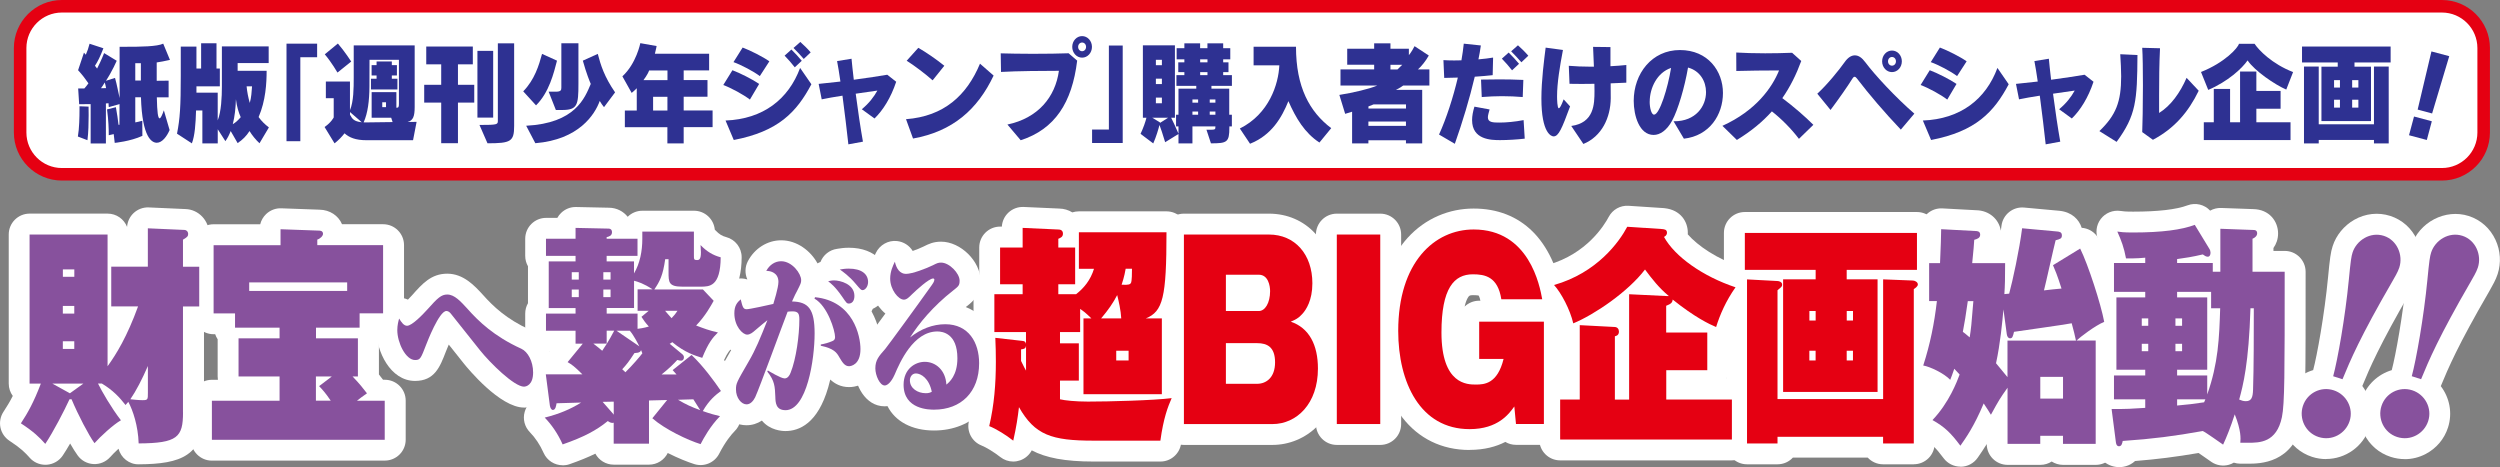
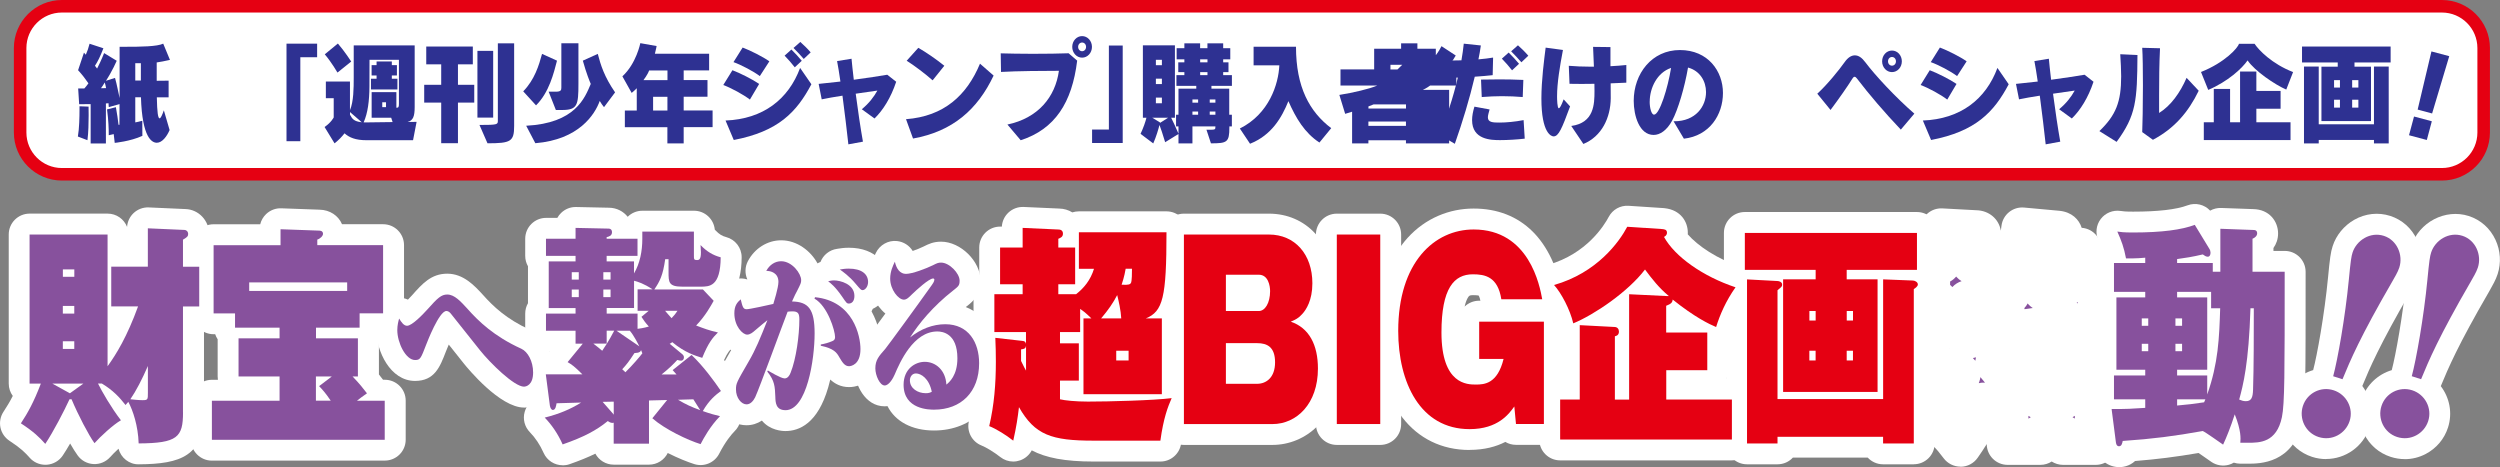
<svg xmlns="http://www.w3.org/2000/svg" id="_レイヤー_1" data-name="レイヤー 1" viewBox="0 0 598.42 111.81">
  <rect x="0" y="0" width="598.42" height="111.81" fill="#808080" stroke="none" />
  <defs>
    <style>
      .cls-1 {
        fill: #87519d;
      }

      .cls-2 {
        fill: #fff;
      }

      .cls-3 {
        fill: #2e3192;
      }

      .cls-4 {
        fill: #e50012;
      }
    </style>
  </defs>
  <g>
    <rect class="cls-2" x="4.82" y="1.5" width="589.68" height="40.22" rx="10" ry="10" />
    <path class="cls-4" d="M584.5,43.22H14.82c-6.34,0-11.5-5.16-11.5-11.5V11.5C3.32,5.16,8.48,0,14.82,0h569.69c6.34,0,11.5,5.16,11.5,11.5v20.22c0,6.34-5.16,11.5-11.5,11.5ZM14.82,3c-4.69,0-8.5,3.81-8.5,8.5v20.22c0,4.69,3.81,8.5,8.5,8.5h569.69c4.69,0,8.5-3.81,8.5-8.5V11.5c0-4.69-3.81-8.5-8.5-8.5H14.82Z" />
  </g>
  <g>
    <path class="cls-3" d="M18.64,32.68c.34-1.89.39-4.79.39-6.28v-.96l2.17.08s.02.88.02,2.1c0,1.73-.05,4.18-.29,5.94l-2.29-.88ZM40.58,31.16c-.61,1.44-1.75,3.01-3.04,3.01-1.12,0-3.51-1.07-3.8-10.89h-1.36v6.02c.58-.11,1.15-.24,1.68-.4l.02,3.62c-2.9,1.33-6.62,1.68-6.62,1.68l-.24-2.1-1.19.27v-.43c0-.91-.05-3.14-.41-5.75l2.12-.53c.29,1.54.49,3.01.63,4.21h.22l.02-4.95-2.56.72s-.07-.35-.07-.93c-.19,0-.41.05-.63.05v9.59h-3.65v-9.43c-1.56,0-2.75.03-2.75.03l-.24-3.78h1.49c.37-.4.68-.83.97-1.22-.63-.93-1.49-2.08-2.48-3.14l1.41-4.21c.15.19.29.35.44.51.34-.75.68-1.73.9-2.64l3.31,1.09c-.73,1.89-1.32,3.14-2.02,4.18.12.16.39.51.51.67,1.05-2.02,1.68-3.7,1.68-3.7l3.02,1.84s-1.07,2.48-2.58,4.79l2.17-.69c.46,1.6.83,3.67,1.1,4.82v-12.27h1.36c3.7,0,7.65-.05,9.08-.75l1.61,3.89c-1.27.29-2.27.48-3.17.61v4.39l2.85-.03v3.99h-2.82c.07,3.67.29,5.03.66,5.03.27,0,.63-.8,1.02-1.92l1.39,4.77ZM25.07,19.74c-.24.43-.58.96-.9,1.38.34,0,.93-.03,1.22-.03-.05-.4-.19-.91-.32-1.36ZM33.72,15.13h-1.34v4.15h1.34v-4.15Z" />
-     <path class="cls-3" d="M62.12,34.3c-.9-.83-1.85-2.02-2.39-2.93-.75,1.17-1.66,2.1-2.85,2.88l-1.66-2.88c-.34.88-.75,1.7-1.27,2.42l-1.83-2.85v3.38h-3.68v-7.88h-1.51c-.1,3.3-.29,5.99-1,7.88l-3.56-2.32c.71-3.59.9-6.52.9-13.85v-7h3.75v5.25h1.12v-6.04h3.68v6.04h.8v4.26h-5.6v1.52h5.09v6.63c.85-2.08,1-5.67,1-8.01v-9.69h11.2v3.99h-7.43v1.84h6.94c0,2.93-.22,7.16-1.92,11.08.66.93,1.51,1.76,2.46,2.48l-2.26,3.81ZM56.47,23.79c-.07,2.13-.27,4.02-.75,5.94.73-.43,1.39-1.07,1.9-1.68-.51-1.14-.95-2.61-1.14-4.26ZM59.03,20.67c.12,1.33.41,2.77.76,3.97.37-1.28.46-2.77.54-3.97h-1.29Z" />
    <path class="cls-3" d="M68.58,33.8V10.45h7.33v3.25h-4.02v20.1h-3.31Z" />
    <path class="cls-3" d="M87.68,33.56c-2.56,0-4.09-.64-5.21-1.65-.58.75-1.36,1.6-2.39,2.4l-2.39-3.91c1.61-1.09,2.19-2.29,2.19-2.29v-4.61h-1.88v-3.99h5.77v6.87c.88-2.05.9-5.3.9-7.77v-7.75h14.59v14.75c0,2.24-.37,3.22-1.68,3.59l2.14-.03-.85,4.39h-11.2ZM80.78,17.37s-1.41-2.45-3.04-4.37l3.14-2.58c1.61,1.86,3.19,4.31,3.19,4.31l-3.29,2.64ZM83.78,26.82v.64c.54.99.9,1.6,2.82,1.81l-2.82-2.45ZM93.64,28.18h-4.68v-6.12h5.92v3.73c.49,0,.61-.13.61-.91v-10.57h-7.04l-.02,6.44c-.02,3.38-.39,6.34-1.39,8.55h.63l6.31-.08-.34-1.04ZM88.8,21.42v-2.58h1.34v-.77h-1.19v-2.48h1.19v-.88h3.65v.88h1.22v2.48h-1.22v.77h1.34v2.58h-6.33ZM92.4,24.48h-.9v1.17h.9v-1.17Z" />
    <path class="cls-3" d="M105.61,34.28v-9.72h-4.07v-4.26h4.07v-4.9h-3.58v-4.26h11.15v4.26h-3.56v4.9h3.9v4.26h-3.9v9.72h-4.02ZM114.28,28.15v-15.98h3.77v15.98h-3.77ZM114.76,29.91c4.33,0,4.41-.11,4.41-1.01V10.37h3.9v19.78c0,3.73-.8,4.15-6.38,4.15l-1.92-4.39Z" />
    <path class="cls-3" d="M125.24,21.87c2.73-2.8,3.75-6.2,4.51-8.97l3.58,1.62c-.78,2.98-1.88,7.59-5.02,10.7l-3.07-3.36ZM144.58,25.65c-.37-.48-.71-.91-1.02-1.49-1.17,3.25-4.99,9.27-15.42,10.12l-2.19-4.18c11.76-.61,14.03-6.63,15.46-10.01-.24-.56-1.05-2.5-1.9-5.57l3.58-1.62c.68,2.61,1.53,5.43,4.14,9.21l-2.65,3.54ZM133.06,26.34l-1.73-4.39h1.63c1.31,0,1.41-.35,1.41-.99v-10.6h4.09v9.69c0,5.11-.24,6.28-3.92,6.28h-1.49Z" />
    <path class="cls-3" d="M163.65,30.44v3.89h-3.9v-3.89h-10.18v-3.99h2.85v-5.33c-.27.27-.83.83-1.22,1.12l-2.22-3.97c3.34-3.06,4.29-7.94,4.29-7.94l3.9.69s-.12.72-.41,1.84h12.98v3.99h-6.09v2.32h5.7v3.99h-5.7v3.28h6.92v3.99h-6.92ZM159.76,16.86h-4.38c-.34,1.01-1.36,2.32-1.36,2.32h5.75v-2.32ZM159.76,23.17h-3.43v3.28h3.43v-3.28Z" />
    <path class="cls-3" d="M179.51,23.84c-1.56-1.2-4.51-2.8-6.38-3.49l2.19-3.54c1.75.64,4.85,2.21,6.4,3.28l-2.22,3.75ZM194.22,20.17c-3.53,6.66-7.89,11.29-18.58,13.34l-1.97-4.66c9.04-.35,15.07-5.11,17.85-12.59l2.7,3.91ZM181.88,18.22c-1.46-1.12-4.51-2.72-6.31-3.35l2.19-3.49c1.85.69,4.92,2.24,6.4,3.3l-2.29,3.54ZM190.25,16.12c-.73-.93-1.61-1.97-2.44-2.8l1.63-1.46c.85.83,1.7,1.76,2.48,2.69l-1.68,1.57ZM192.4,14.12c-.73-.83-1.58-1.78-2.46-2.64l1.63-1.44c.83.75,1.8,1.68,2.48,2.5l-1.66,1.57Z" />
    <path class="cls-3" d="M203.07,34.54c-.34-3.17-.88-7.59-1.41-11.64-1.9.29-3.68.61-4.97.88l-.73-3.7c1.22-.11,3.09-.32,5.21-.56-.29-1.97-.56-3.7-.8-4.9l3.46-.56c.1,1.2.29,2.85.54,5.03,3.17-.43,6.36-.91,8.01-1.2l2.14,1.68c-1.27,3.83-3.17,6.84-5.19,8.79l-3.04-2.21c1.75-1.46,2.87-2.93,3.73-4.47-1.41.19-3.26.45-5.19.75.51,3.94,1.17,8.33,1.73,11.48l-3.48.64Z" />
    <path class="cls-3" d="M216.88,28.53c9.08-.69,14.54-5.7,17.7-13.29l3.26,2.85c-3.85,8.12-9.79,13.37-19.29,15.07l-1.68-4.63ZM223.24,19.23c-1.63-1.46-4.48-3.62-6.21-4.69l2.78-3.09c1.88,1.06,4.38,2.79,6.23,4.29l-2.8,3.49Z" />
    <path class="cls-3" d="M241.15,29.81c7.31-1.54,11.45-6.55,12.32-12.86-3.53,0-10.11.05-13.86.27l-.07-4.45c1.78.05,4.68.11,7.65.11,3.24,0,6.58-.05,8.6-.13l2.05,1.76c-1.22,10.09-5.36,16.43-13.52,19.06l-3.17-3.75ZM259.02,13.8c-1.31,0-2.36-1.15-2.36-2.58s1.05-2.58,2.36-2.58,2.36,1.15,2.36,2.58-1.05,2.58-2.36,2.58ZM259.02,10.18c-.54,0-.95.45-.95,1.04s.41,1.04.95,1.04.95-.45.95-1.04-.41-1.04-.95-1.04Z" />
    <path class="cls-3" d="M261.41,34.23v-3.22h4.02V10.9h3.31v23.33h-7.33Z" />
    <path class="cls-3" d="M294.27,30.26v.27c0,3.54-.56,3.78-4.41,3.78l-1.07-3.25h.63c1.51,0,1.51-.05,1.51-.8h-5.5v4.07h-3.34v-2.26l-3.19,1.97c-.56-1.89-1.1-3.46-1.36-4.13-.24.96-.78,2.82-1.49,4.42l-3.04-2.29c.71-1.52,1.19-2.93,1.41-3.86h-.85V10.85h7.67v17.33h-.9c.32.67,1.05,2.13,1.75,3.81v-1.73h-.58v-2.8h.58v-6.23h4.26v-.67h-4.75v-2.58h1.9v-.72h-1.46v-2.34h1.46v-.72h-1.85v-2.66h1.85v-1.17h3.77v1.17h1.75v-1.17h3.77v1.17h1.7v2.66h-1.7v.72h1.27v2.34h-1.27v.72h2.09v2.58h-4.9v.67h4.26v6.23h.63v2.8h-.63ZM275.81,28.18l1.85,1.12-.02.13,1.97-1.25h-3.8ZM278.12,14.31h-1.44v1.3h1.44v-1.3ZM278.12,18.83h-1.44v1.3h1.44v-1.3ZM278.12,23.36h-1.44v1.36h1.44v-1.36ZM286.79,23.81h-1.36v.77h1.36v-.77ZM286.79,26.69h-1.36v.77h1.36v-.77ZM289.03,14.2h-1.75v.72h1.75v-.72ZM289.03,17.26h-1.75v.72h1.75v-.72ZM290.93,23.81h-1.36v.77h1.36v-.77ZM290.93,26.69h-1.36v.77h1.36v-.77Z" />
    <path class="cls-3" d="M315.83,34.12c-3.56-2.32-5.65-5.88-7.43-9.91-1.61,3.99-4.04,8.15-9.18,10.2l-2.44-3.65c7.01-3.49,9.25-10.62,9.45-15.12h-6.16v-4.45h10.15c0,9.67,3.24,15.55,8.43,19.49l-2.82,3.44Z" />
-     <path class="cls-3" d="M336.54,34.33v-.75h-8.99v.75h-3.9v-7.59c-.49.16-1.1.35-1.66.51l-1.39-4.53c3.26-.51,7.28-1.46,9.06-2.24h-8.79v-3.86h8.06v-1.12h-6.45v-3.83h6.45v-1.3h3.9v1.3h4.41v1.54s.68-.8,1.36-2.16l3.41,2.24c-.71,1.28-1.75,2.58-2.61,3.33h2.75v3.86h-6.28c-.71.56-1.75,1.04-1.75,1.04h6.31v12.81h-3.9ZM336.54,24.99h-7.74l-1.24.48v.51h8.99v-.99ZM336.54,29.09h-8.99v1.04h8.99v-1.04ZM332.83,15.51v1.12h1.68l1.14-1.12h-2.83Z" />
+     <path class="cls-3" d="M336.54,34.33v-.75h-8.99v.75h-3.9v-7.59c-.49.16-1.1.35-1.66.51l-1.39-4.53c3.26-.51,7.28-1.46,9.06-2.24h-8.79v-3.86h8.06v-1.12v-3.83h6.45v-1.3h3.9v1.3h4.41v1.54s.68-.8,1.36-2.16l3.41,2.24c-.71,1.28-1.75,2.58-2.61,3.33h2.75v3.86h-6.28c-.71.56-1.75,1.04-1.75,1.04h6.31v12.81h-3.9ZM336.54,24.99h-7.74l-1.24.48v.51h8.99v-.99ZM336.54,29.09h-8.99v1.04h8.99v-1.04ZM332.83,15.51v1.12h1.68l1.14-1.12h-2.83Z" />
    <path class="cls-3" d="M344.46,32.2c1.75-3.83,3.38-8.87,4.5-13.63-1.22.05-2.36.08-3.26.08l-.19-4.26c.68.05,1.58.08,2.58.08.54,0,1.12,0,1.73-.03.24-1.41.44-2.74.56-3.99l4.09.43c-.15,1.06-.34,2.18-.58,3.33,1.32-.11,2.56-.27,3.51-.43l-.1,4.21c-1.19.13-2.7.27-4.29.37-1.24,5.25-2.95,10.92-4.77,16.06l-3.77-2.21ZM364.96,33.19c-1.78.21-4.09.35-5.89.35-2.14,0-6.7-.08-6.7-4.79,0-.96.2-2.05.56-3.22l3.63.67c-.19.72-.41,1.38-.41,1.89,0,1.22,1.24,1.25,2.8,1.25s3.7-.19,5.75-.59l.27,4.45ZM364.5,23.23c-1.56-.13-3.24-.21-4.97-.21-1.58,0-3.21.08-4.85.21l-.17-4.18c1.49-.03,2.9-.05,4.36-.05,1.78,0,3.63.03,5.77.13l-.15,4.1ZM361.94,16.84c-.73-.93-1.61-1.97-2.44-2.8l1.63-1.46c.85.83,1.7,1.76,2.48,2.69l-1.68,1.57ZM364.18,14.92c-.73-.83-1.58-1.78-2.46-2.64l1.63-1.44c.83.75,1.8,1.68,2.48,2.5l-1.66,1.57Z" />
    <path class="cls-3" d="M375.83,25.46c-1.95,5.3-2.75,7.19-3.95,7.19-.49,0-2.92-.67-2.92-9.08,0-4.39.66-9.29,1.02-12.17l4.14.56c-.75,3.94-1.41,7.91-1.41,11.1,0,.72.05,2.85.41,2.85.24,0,.58-.56,1.17-2.13l1.53,1.68ZM376.12,30.15c5.46-.75,5.55-5.22,5.55-8.36,0-.53-.02-1.12-.02-1.73-1.05,0-2.09.03-3.09.03s-1.97-.03-2.87-.03l-.17-4.31c1.58.13,3.36.21,5.21.21h.8c-.07-1.57-.12-3.19-.2-4.74l4.16.05v4.58c1.34-.08,2.66-.16,3.8-.29v4.23c-1.12.05-2.39.11-3.75.16.02,1.38.02,2.61.02,3.59-.05,4.63-2.14,9.11-6.55,10.92l-2.9-4.31Z" />
    <path class="cls-3" d="M400.58,29.03h.17c5.14,0,7.62-3.57,7.62-6.98,0-2.61-1.46-5.11-4.31-5.88-.8,4.69-2.39,10.09-3.8,12.7-1.29,2.37-2.92,3.43-4.43,3.43-3.43,0-4.77-4.63-4.77-8.15,0-6.52,4.33-12.17,11.06-12.17s10.3,5.06,10.3,10.28-3.21,10.25-9.35,10.94l-2.48-4.18ZM394.88,24.32c0,1.52.41,3.12,1.05,3.12,1.32,0,3.31-6.42,4.07-11.18-3.31,1.09-5.11,4.77-5.11,8.07Z" />
-     <path class="cls-3" d="M430.61,33.24c-1.75-2.32-4.17-4.79-6.48-6.58-2.24,2.5-4.94,4.74-8.38,6.84l-3.46-3.38c8.06-3.65,11.91-9.19,13.56-13.26-3.26,0-7.67.05-10.23.13l-.02-4.42c1.8.11,4.31.19,6.94.19,2.14,0,4.38-.05,6.43-.13l2.19,1.97c-1.19,3.25-2.65,6.18-4.53,8.89,2.7,2.02,5.53,4.47,7.43,6.39l-3.46,3.36Z" />
    <path class="cls-3" d="M455,31.03c-3.9-4.1-7.67-8.52-10.54-12.28-.17-.24-.37-.37-.54-.37s-.32.13-.49.4c-1.14,1.86-3.48,5.17-5.26,7.54l-3.17-3.89c2.34-2.13,5.19-5.64,6.55-7.56.75-1.07,1.58-1.62,2.44-1.62s1.68.53,2.53,1.68c2.34,3.12,7.21,8.36,11.71,12.27l-3.24,3.83ZM452.88,17.26c-1.31,0-2.36-1.14-2.36-2.58s1.05-2.58,2.36-2.58,2.36,1.14,2.36,2.58-1.05,2.58-2.36,2.58ZM452.88,13.64c-.54,0-.95.45-.95,1.04s.41,1.04.95,1.04.95-.45.95-1.04-.41-1.04-.95-1.04Z" />
    <path class="cls-3" d="M466.11,23.84c-1.56-1.2-4.5-2.8-6.38-3.49l2.19-3.54c1.75.64,4.85,2.21,6.41,3.28l-2.22,3.75ZM480.82,20.17c-3.53,6.66-7.89,11.29-18.58,13.34l-1.97-4.66c9.04-.35,15.08-5.11,17.85-12.59l2.7,3.91ZM468.47,18.22c-1.46-1.12-4.5-2.72-6.31-3.35l2.19-3.49c1.85.69,4.92,2.24,6.4,3.3l-2.29,3.54Z" />
    <path class="cls-3" d="M489.67,34.54c-.34-3.17-.88-7.59-1.41-11.64-1.9.29-3.68.61-4.97.88l-.73-3.7c1.22-.11,3.09-.32,5.21-.56-.29-1.97-.56-3.7-.8-4.9l3.46-.56c.1,1.2.29,2.85.54,5.03,3.17-.43,6.36-.91,8.01-1.2l2.14,1.68c-1.27,3.83-3.17,6.84-5.19,8.79l-3.04-2.21c1.75-1.46,2.87-2.93,3.73-4.47-1.41.19-3.26.45-5.19.75.51,3.94,1.17,8.33,1.73,11.48l-3.48.64Z" />
    <path class="cls-3" d="M502.53,31.38c3.97-3.83,5.21-6.98,5.21-13.13,0-1.54-.1-3.27-.22-5.27l4.12.19c-.07,10.97-.32,14.43-4.99,20.79l-4.12-2.58ZM512.78,31.62c.07-1.46.17-6.44.17-11.21,0-3.62-.05-7.16-.17-8.97l4.26.11c-.19,3.91-.22,7.38-.22,11.18v4.31c2.8-1.73,5.02-4.82,6.58-8.41l2.9,3.09c-2.46,5.09-5.82,9.03-10.96,11.74l-2.56-1.84Z" />
    <path class="cls-3" d="M547.25,21.44c-2.75-1.2-7.53-4.45-9.25-6.98-1.32,1.92-4.75,5.08-9.42,7.06l-1.73-4.29c5.72-2.26,8.86-5.8,9.08-6.74h3.75c1,1.52,4.19,4.82,9.21,6.76l-1.63,4.18ZM527.52,33.53v-4.26h2.39v-7.99h3.9v7.99h2.39v-12.14h3.9v4.63h5.8v4.26h-5.8v3.25h8.18v4.26h-20.75Z" />
    <path class="cls-3" d="M555.68,28.98v-13.02h3.9v-1.01h-8.55v-3.81h21.21v3.81h-8.65v1.01h3.95v13.02h-11.86ZM568.25,34.33v-.83h-13.22v.83h-3.53V15.93h3.53v13.82h13.22v-13.82h3.53v18.4h-3.53ZM560.11,19.18h-1.41v1.78h1.41v-1.78ZM560.11,23.87h-1.41v1.89h1.41v-1.89ZM564.52,19.18h-1.49v1.78h1.49v-1.78ZM564.52,23.87h-1.49v1.89h1.49v-1.89Z" />
    <path class="cls-3" d="M576.64,32.37l1.2-4.48,4.26,1.14-1.2,4.48-4.26-1.14ZM578.71,26.23l3.3-13.92,4.26,1.14-4.1,13.71-3.46-.93Z" />
  </g>
  <g>
    <g>
      <g>
        <g>
          <path class="cls-1" d="M43.81,98.73c0,5.92-1.33,7.36-10.62,7.41-.13-4.2-1.37-7.91-2.48-9.96-.27.28-.31.33-.66.77-1.42-1.83-3.01-3.54-5.66-5.14h-.93c.93,1.88,3.14,5.75,5.49,8.79-1.86,1.05-4.96,3.93-6.33,5.48-1.37-1.88-3.94-6.8-5.49-10.51h-.49c-1.33,2.88-3.85,7.74-5.8,10.68-1.37-1.55-2.79-2.93-5.84-4.92,1.64-2.49,3.05-4.98,4.78-9.51h-2.7v-35.68h18.67v31.53c2.12-2.93,4.69-7.14,7.3-14.33h-6.42v-9.51h8.76v-9.18l8.81.39c.35,0,.84.33.84,1,0,.5-.27.77-1.24,1.33v6.47h3.89v9.51h-3.89v25.39ZM19.96,91.82h-7.43l4.2,2.32,3.23-2.32ZM17.79,66.26v-1.77h-2.74v1.77h2.74ZM15.04,73.23v1.83h2.74v-1.83h-2.74ZM15.04,81.69v1.83h2.74v-1.83h-2.74ZM35.4,87.61c-1.42,3.26-2.83,5.97-4.2,7.96.53.06,1.99.22,2.92.22,1.28,0,1.28-.17,1.28-1.77v-6.42Z" />
          <path class="cls-2" d="M10.84,111.25c-1.43,0-2.79-.61-3.74-1.69-1.03-1.17-2.11-2.28-4.83-4.05-1.11-.73-1.89-1.87-2.16-3.17-.27-1.3-.01-2.66.72-3.77.81-1.23,1.52-2.4,2.23-3.8-.61-.83-.97-1.85-.97-2.96v-35.68c0-2.76,2.24-5,5-5h18.67c2.12,0,3.93,1.32,4.66,3.18.08-1.24.63-2.42,1.53-3.28.99-.94,2.32-1.45,3.68-1.38l8.75.39c3.15.09,5.68,2.74,5.68,5.99,0,1.24-.34,2.24-.82,3.04,2.02.64,3.48,2.53,3.48,4.76v9.51c0,2.38-1.67,4.37-3.89,4.88v20.51c0,10.36-5.48,12.35-15.59,12.41-2.32.06-4.3-1.57-4.87-3.73-.77.71-1.5,1.43-1.99,1.99-1,1.13-2.47,1.76-3.98,1.68-1.51-.07-2.91-.82-3.8-2.05-.54-.74-1.16-1.74-1.81-2.87-.59,1.03-1.19,2-1.76,2.86-.86,1.29-2.27,2.11-3.82,2.22-.12,0-.23.01-.35.01ZM37.41,100.1c.06.27.12.54.18.82.54-.07.89-.14,1.12-.21.05-.3.09-.82.1-1.69-.38.42-.84.79-1.4,1.08ZM35.4,82.61c.34,0,.68.03,1.02.11.92.19,1.74.63,2.39,1.24v-10.61c0-2.22,1.45-4.11,3.46-4.76-1.11-.36-2.04-1.09-2.66-2.05-.89,1.38-2.44,2.29-4.2,2.29h-.2c.77.37,1.44.93,1.95,1.65.94,1.34,1.16,3.04.6,4.58-1.09,3-2.18,5.52-3.22,7.64.28-.05.57-.08.86-.08Z" />
        </g>
        <g>
          <path class="cls-1" d="M75.63,80.98h10.04v9.13h-1.28c1.64,1.71,2.57,2.88,3.45,4.04-1.24.88-1.73,1.22-2.39,1.77h6.64v9.35h-41.37v-9.35h16.2v-5.81h-9.82v-9.13h9.82v-2.54h-10.66v-3.43h-5.13v-16.32h16.02v-3.82l9.2.33c.18,0,.97,0,.97.77,0,.5-.66,1.16-1.37,1.38v1.33h15.75v16.32h-5.62v3.43h-10.44v2.54ZM59.65,69.64h23.45v-2.05h-23.45v2.05ZM75.63,95.91h3.54c-1.24-1.83-1.99-2.66-2.79-3.48l3.05-2.32h-3.81v5.81Z" />
          <path class="cls-2" d="M92.09,110.26h-41.37c-2.76,0-5-2.24-5-5v-9.35c0-2.76,2.24-5,5-5h1.44c-.04-.26-.06-.53-.06-.81v-8.89c-.25-.37-.45-.78-.59-1.21h-.38c-2.76,0-5-2.24-5-5v-16.32c0-2.76,2.24-5,5-5h11.16c.22-.91.7-1.75,1.39-2.42.98-.94,2.3-1.46,3.65-1.4l9.14.33c2.5.04,4.53,1.43,5.4,3.48h9.84c2.76,0,5,2.24,5,5v16.32c0,2.76-2.24,5-5,5h-.87c-.05.15-.11.3-.17.45.02.17.03.35.03.52v8.68c.35.42.67.84.99,1.26h.42c2.76,0,5,2.24,5,5v9.35c0,2.76-2.24,5-5,5ZM81.64,100.26h1.34c-.24-.13-.46-.29-.67-.46-.21.17-.44.32-.67.46ZM69.38,100.26h3.77c-.79-.45-1.44-1.11-1.89-1.9-.45.79-1.1,1.45-1.89,1.9ZM68.96,85.54c.98.44,1.79,1.18,2.31,2.11.52-.93,1.33-1.67,2.31-2.11-.98-.44-1.79-1.18-2.31-2.11-.52.93-1.33,1.67-2.31,2.11ZM70.17,74.64c.44.38.82.83,1.1,1.34.29-.51.66-.96,1.1-1.34h-2.21ZM86.23,63.68c.16.13.32.27.46.42v-.42h-.46ZM56.11,63.68v.37c.13-.13.27-.26.42-.37h-.42ZM70.25,62.59h2.56c-.52-.42-.96-.94-1.28-1.53-.32.59-.76,1.12-1.28,1.53Z" />
        </g>
        <g>
          <path class="cls-1" d="M125.45,92.56c-2.4,0-8.18-5.75-10.51-8.66l-7.03-8.83c-.2-.25-.57-.63-1.05-.63-1.76,0-4.63,7.52-4.8,7.94-1.32,3.42-1.45,3.8-2.7,3.8-2.26,0-4.26-4.18-4.26-7.14,0-1.23.27-2.2.44-2.79.54.89,1.12,1.73,1.89,1.73,1.22,0,3.82-2.75,4.93-3.97,2.4-2.7,3.28-3.51,4.7-3.51,1.72,0,3.18,1.61,4.87,3.46,2.6,2.92,6.32,6.55,12.84,9.51,1.59.72,2.84,3.04,2.84,5.7,0,3.04-1.72,3.38-2.16,3.38Z" />
          <path class="cls-2" d="M125.45,97.56c-5.82,0-13.55-9.46-14.42-10.54l-3.61-4.54c-.21.5-.44,1.04-.67,1.63,0,0-.04.11-.05.12-1.38,3.59-2.68,6.95-7.35,6.95-5.96,0-9.26-7.18-9.26-12.14,0-1.95.43-3.44.63-4.16.55-1.91,2.17-3.32,4.14-3.58.97-.13,1.93.03,2.79.42.3-.3.63-.66,1.01-1.07,2.43-2.74,4.56-5.14,8.4-5.14s6.49,2.82,8.55,5.08c2.43,2.72,5.62,5.8,11.23,8.34,3.45,1.56,5.77,5.68,5.77,10.26,0,6.15-4.28,8.38-7.16,8.38ZM122.6,89.41h0Z" />
        </g>
        <g>
          <path class="cls-1" d="M165.53,84.96c2.79,2.66,5.35,6.14,7.04,8.63-1.19.88-2.83,2.16-4.34,4.81,1.86.66,2.96.94,4.12,1.22-2.35,2.38-3.94,5.31-4.65,6.69-3.05-.94-8.54-3.54-11.55-6.19l3.54-4.37-4.34.11v10.34h-8.45v-5.03c-.13.06-.22.06-.31.06-.4,0-.8-.22-1.11-.44-2.7,2.21-5.71,3.82-10.8,5.59-1.11-2.49-2.61-4.7-4.29-6.42,3.5-.88,6.11-1.99,8.72-3.6l-5.89.17c-.09.55-.22,1.6-.89,1.6-.35,0-.62-.5-.71-1.05l-.97-7.47h8.76c-1.99-1.99-2.52-2.32-3.54-2.93l3.63-4.42h-1.73v-3.1h-7.08v-4.09h7.08v-1.33h-6.42v-11.17h6.42v-1.33h-7.08v-4.09h7.08v-2.6l7.92.17c.4,0,.8.22.8.88,0,.83-.75,1.05-1.28,1.16v.39h7.39v4.09h-7.39v1.33h6.55v2.88c1.42-2.38,1.99-5.37,1.99-8.24v-1.77h12.35v5.7c0,.88,0,1.11.71,1.11.53,0,.97-.11.97-1.88,0-.28,0-.44-.09-1.71,1.42,1.49,2.92,2.43,4.82,2.93-.04,7.03-2.7,7.03-4.82,7.03h-4.34c-3.32,0-3.32-1.05-3.32-3.54v-3.04h-.8c-.53,3.82-1.28,5.31-2.61,7.25h11.64l2.57,2.71c-.58,1.05-1.99,3.65-4.2,5.92,2.04.77,3.05,1.16,5.22,1.66-1.28,1.27-2.3,2.49-3.76,6.08-1.59-.5-4.12-1.22-7.17-3.76-.27.22-.4.28-.62.39l2.88,2.38c.44.33.53.61.53.89,0,.33-.18.77-.71.77-.22,0-.49-.06-.88-.17-.97,1.05-1.73,1.83-3.76,3.48h3.58c-.18-.22-.22-.28-.93-1.05l4.51-3.6ZM138.54,66.93v-1.77h-1.68v1.77h1.68ZM136.86,69.3v1.83h1.68v-1.83h-1.68ZM145.22,79.15v3.1h-3.19c1.11.83,1.59,1.27,2.12,1.71.49-.72,1.59-2.32,2.88-4.81h-1.81ZM144.25,96.19l2.57,2.93.09.17v-3.15l-2.65.05ZM146.15,66.93v-1.77h-1.73v1.77h1.73ZM144.42,69.3v1.83h1.73v-1.83h-1.73ZM156.19,69.25c-2.08-1.38-3.54-1.83-4.42-2.05v6.53h-6.55v1.33h7.39v3.65c1.5-.17,2.48-.5,2.7-.55-.8-.88-1.28-1.55-1.77-2.32l1.73-1.44h-2.65v-5.14h3.58ZM152.83,82.75c.04.05.09.05.22.17-.31-.61-1.37-2.71-2.3-3.76h-3.19l5.27,3.6ZM151.86,84.52c-1.33,2.05-1.86,2.71-2.92,3.87.27.22.71.66.75.72,1.64-1.6,3.54-3.82,4.07-4.54-.13-.33-.18-.44-.31-.77-.13.33-.27.66-1.59.72ZM159.2,74.39c.49.55.97,1.16,1.55,1.77.75-.77.93-1.05,1.42-1.77h-2.96ZM162.3,95.69c1.95,1.16,3.19,1.71,5.31,2.49-.27-.44-.8-1.27-1.64-2.6l-3.67.11Z" />
          <path class="cls-2" d="M134.69,111.37c-1.93,0-3.75-1.12-4.57-2.97-.84-1.9-1.98-3.61-3.29-4.95-1.25-1.28-1.73-3.13-1.24-4.85.19-.69.53-1.31.97-1.84l-.85-6.5c-.19-1.43.25-2.86,1.2-3.95.95-1.08,2.32-1.7,3.76-1.7h.67c.07-.16.15-.31.24-.45h-.86c-2.76,0-5-2.24-5-5v-4.09c0-.91.24-1.76.66-2.49v-8.85c-.42-.73-.66-1.58-.66-2.49v-4.09c0-2.76,2.24-5,5-5h2.69c.23-.43.53-.82.89-1.17.96-.94,2.23-1.46,3.6-1.43l7.89.17c1.82.02,3.42.86,4.46,2.17.9-.9,2.15-1.45,3.52-1.45h12.35c2.6,0,4.74,1.99,4.98,4.53.08.08.17.16.24.24.81.85,1.5,1.28,2.46,1.53,2.21.58,3.75,2.58,3.73,4.87-.02,3.62-.72,6.43-2.08,8.41.59,1.38.53,2.99-.22,4.36-.14.26-.33.61-.58,1.03.96.65,1.69,1.62,2.02,2.78.5,1.75,0,3.64-1.29,4.92-.64.63-1.2,1.19-2.06,3.06,1.33,1.67,2.49,3.3,3.4,4.64,1.26,1.87,1.1,4.29-.27,5.96.31.45.56.95.71,1.49.5,1.73.02,3.6-1.25,4.88-.91.92-2.3,2.62-3.76,5.46-1.11,2.16-3.6,3.21-5.92,2.5-1.55-.48-3.92-1.42-6.39-2.67-.82,1.65-2.52,2.79-4.48,2.79h-8.45c-1.9,0-3.56-1.06-4.4-2.63-1.78.87-3.8,1.69-6.17,2.52-.54.19-1.1.28-1.64.28ZM144.36,90.41c-.04.26-.11.52-.19.77h.61c-.16-.25-.3-.51-.42-.77ZM159.86,81.08l.25.46s.01,0,.02,0l-.22-.44s-.03,0-.04,0Z" />
        </g>
        <g>
          <path class="cls-1" d="M187.99,98.18c-2.3,0-2.37-1.9-2.4-3.17-.1-2.49-.14-3.84-1.93-6.08l.14-.25c.3.17,3.11,1.9,4.02,1.9.68,0,1.15-.63,1.42-1.35,1.35-3.34,2.1-9,2.1-12.76,0-1.44-.3-1.94-1.69-1.94-.47,0-.81.04-1.12.08-1.25,3.21-6.76,18.34-7.77,20.49-.44.89-1.15,1.69-2.06,1.69-1.25,0-2.53-1.56-2.53-3.55,0-1.48.14-1.69,2.97-6.59,1.76-3,2.81-5.62,4.56-10.01-.68.51-1.62,1.31-3.01,2.49-.47.42-1.15.97-1.83.97-1.12,0-3.08-2.03-3.08-5.11,0-1.77.64-2.58,1.52-3.34.44,1.77.57,2.37,1.42,2.37.74,0,5.27-1.01,6.39-1.27.1-.38,1.22-3.84,1.22-5.28,0-2.16-1.86-2.66-2.91-2.62.78-1.48,2.13-2.32,3.55-2.32,2.64,0,4.8,2.96,4.8,4.52,0,.68-.1.85-1.01,2.66-.17.25-.64,1.23-1.18,2.45,3.92.08,5.41,1.78,5.41,7.65,0,6.17-1.83,18.38-7,18.38ZM203.23,87.66c-1.05,0-1.62-.97-2.3-2.11-.64-1.14-1.28-2.11-4.46-2.79v-.3c.95-.17,1.86-.42,2.74-.8.44-.17.68-.42.68-.97,0-1.56-1.79-7.44-4.93-9.21l.13-.34c9.19.93,10.88,9.3,10.88,12.42,0,3.76-2.3,4.1-2.74,4.1ZM203.2,72.66c-.51,0-.61-.17-1.62-1.65-1.66-2.41-2.77-3.25-3.35-3.68.37-.08.78-.21,1.42-.21,1.42,0,4.87.84,4.87,3.72,0,1.27-.64,1.82-1.32,1.82ZM206.48,69.45c-.37,0-.51-.17-1.66-1.52-1.55-1.86-3.14-2.96-3.79-3.42.57-.08,1.18-.21,2.13-.21,3.08,0,4.63,1.31,4.63,3.21,0,1.1-.71,1.94-1.32,1.94Z" />
          <path class="cls-2" d="M187.99,103.18c-.8,0-3.7-.17-5.62-2.51-1.1.73-2.35,1.12-3.67,1.12-4.15,0-7.53-3.83-7.53-8.55,0-2.8.61-3.85,3.53-8.89l.12-.21c.06-.11.13-.22.19-.32-2.48-1.75-4.21-5.09-4.21-8.83s1.85-5.91,3.25-7.12c1.31-1.14,3.13-1.51,4.79-.99h.05c-.62-1.38-.59-2.99.13-4.36,1.62-3.08,4.68-5,7.98-5,3.78,0,7.05,2.53,8.69,5.53.23-.14.46-.25.71-.35.65-1.66,2.14-2.87,3.94-3.13l.25-.04c.57-.09,1.43-.23,2.6-.23,6.62,0,9.63,4.26,9.63,8.21,0,2.89-1.61,5.37-3.9,6.41-.09.21-.19.41-.3.6,1.75,3.19,2.38,6.62,2.38,9.04,0,6.68-4.63,9.1-7.74,9.1-2.01,0-3.46-.82-4.52-1.81-.14.62-.3,1.24-.48,1.84-2.5,8.67-6.95,10.49-10.24,10.49Z" />
        </g>
        <g>
          <path class="cls-1" d="M216.85,65.56c1.52,0,4.93-1.31,6.46-2.07,1.01-.51,1.28-.63,1.96-.63,1.99,0,4.43,2.58,4.43,4.31,0,1.18-.27,1.35-1.55,2.37-4.8,3.76-8.18,7.86-10.31,11.24,2.53-2.03,5.44-3.17,8.42-3.17,5.61,0,8.11,4.39,8.11,9.34,0,6.89-4.33,11.11-10.78,11.11-1.05,0-7.3,0-7.3-5.96,0-3.76,2.74-5.49,5.07-5.49,2.64,0,5,2.03,5.17,5.45.68-.55,2.64-2.16,2.64-6.3,0-6-3.62-6.42-4.8-6.42-5.75,0-8.99,7.44-10.21,10.31-.34.8-1.32,2.62-2.4,2.62-1.15,0-2.23-2.41-2.23-4.1,0-1.99.85-2.92,2.37-4.65.51-.59,7.67-10.39,11.12-15.25.14-.17.64-.89.64-1.31,0-.25-.2-.3-.3-.3-.98,0-3.99,2.75-5.07,3.8-.68.68-1.25,1.27-1.93,1.27-1.32,0-3.28-2.41-3.28-5.03,0-1.73.68-3.13,1.12-4.06.37,1.69,1.22,2.92,2.67,2.92ZM219.25,89.39c-.91,0-1.45.8-1.45,1.65,0,1.94,1.89,3.08,3.79,3.08.71,0,1.05-.13,1.45-.34-.64-3.21-2.6-4.39-3.79-4.39Z" />
          <path class="cls-2" d="M223.58,103.05c-5.31,0-9.29-2.18-11.14-5.83-.23.03-.45.04-.68.04-4.72,0-7.23-5.28-7.23-9.1s1.88-5.97,3.53-7.86h0c.37-.48,1.94-2.61,3.87-5.25-2.36-1.94-3.86-5.26-3.86-8.35,0-2.82,1.02-4.98,1.57-6.14.92-1.93,2.97-3.1,5.09-2.86,1.58.18,2.95,1.07,3.74,2.37.88-.3,1.88-.7,2.6-1.06,1.2-.6,2.33-1.16,4.2-1.16,4.67,0,9.43,4.7,9.43,9.31,0,3.57-1.92,5.08-3.33,6.19l-.13.1s-.04.03-.06.05c4.99,1.96,8.18,6.94,8.18,13.44,0,9.49-6.49,16.11-15.78,16.11Z" />
        </g>
        <g>
          <path class="cls-4" d="M258.25,64.33v-8.74h20.97c0,15.6-.84,18.97-4.96,20.63h3.85v18.14h-18.76v-18.14h1.9c-1.42-1.38-1.86-1.71-2.7-2.27v5.53h-4.82v2.71h4.51v8.91h-4.51v4.48c1.15.28,3.76.55,6.68.55,5,0,15.75-.28,20.05-.83-.89,2.05-1.95,4.7-2.7,10.18h-16.02c-10,0-14.03-1.33-17.83-8.02-.31,2.6-.62,4.7-1.37,8.02-1.68-1.33-4.07-2.82-5.75-3.48,1.19-5.09,1.59-10.12,1.59-15.43,0-1.88-.04-3.76-.13-5.7l6.37.72c.71.06.84.22.97.72v-2.82h-7.57v-9.07h6.77v-2.38h-5.4v-8.79h5.4v-4.7l8.54.39c.4,0,1.11.11,1.11,1,0,.77-.58,1-1.11,1.22v2.1h4.03v8.79h-4.03v2.38h4.25c1.9-1.49,3.45-3.37,4.29-6.08h-3.63ZM245.6,82.8c-.13.61-.35.72-1.19.83v2.77c.75,1.55.97,1.94,1.19,2.32v-5.92ZM268.39,76.22c-.09-1.88-.62-4.2-.97-5.59-.97,1.88-2.12,3.54-3.85,5.59h4.82ZM267.19,83.96v2.32h2.96v-2.32h-2.96ZM269.45,64.33c-.31,1.88-.84,3.43-.97,3.82,1.73.11,2.04-.11,2.21-.39.27-.33.27-2.6.27-3.43h-1.5Z" />
          <path class="cls-2" d="M242.54,110.48c-1.11,0-2.2-.37-3.1-1.08-1.4-1.11-3.37-2.32-4.49-2.76-2.31-.91-3.6-3.38-3.03-5.79,1-4.24,1.46-8.78,1.46-14.29,0-1.81-.04-3.6-.13-5.47,0-.04,0-.09,0-.13-.14-.47-.22-.96-.22-1.48v-9.07c0-1.33.52-2.54,1.37-3.44v-7.73c0-2.76,2.24-5,5-5h.41c.08-1.26.62-2.44,1.54-3.32.99-.94,2.31-1.44,3.68-1.38l8.46.38c1.19.02,2.28.35,3.19.92.5-.16,1.02-.25,1.57-.25h20.97c2.76,0,5,2.24,5,5,0,8.36-.11,14.33-1.58,18.5.31.65.48,1.37.48,2.13v14.85c.51.32.97.73,1.34,1.23,1.08,1.44,1.31,3.34.59,4.99-.69,1.6-1.64,3.78-2.33,8.87-.34,2.48-2.46,4.32-4.95,4.32h-16.02c-6.87,0-11.43-.9-14.78-2.68-.58,1.1-1.56,1.96-2.76,2.39-.54.19-1.11.29-1.67.29ZM247,93.52c.5.39.94.89,1.27,1.47.16.29.32.56.48.82,0-.08,0-.15,0-.23v-2.97c-.5.41-1.09.72-1.74.91ZM250.6,86.08v1.13c.27-.22.56-.41.87-.56-.31-.16-.6-.35-.87-.56ZM247.26,74.77c.98.34,1.82.99,2.41,1.81.46-.64,1.07-1.17,1.78-1.54-.99-.41-1.82-1.12-2.37-2.03-.44.73-1.07,1.33-1.81,1.75ZM247.18,63.63c.78.42,1.43,1.04,1.89,1.79.46-.75,1.11-1.37,1.89-1.79-.78-.42-1.43-1.04-1.89-1.79-.46.75-1.11,1.37-1.89,1.79ZM267.07,64.33h1.65l.07-1.04c-.52.16-1.16.49-1.72,1.04ZM265.2,60.59c.16.15.32.3.46.47.14-.17.3-.32.46-.47h-.93Z" />
        </g>
        <g>
          <path class="cls-4" d="M283.39,101.5v-45.36h20.35c6.24,0,10.4,4.76,10.4,11.67,0,4.09-1.5,6.36-2.43,7.36-.89,1-1.59,1.33-2.74,1.83,4.38,1.49,6.5,5.53,6.5,11.23,0,8.41-5.09,13.28-10.89,13.28h-21.2ZM293.44,74.45h7.88c1.5,0,2.7-1.94,2.7-4.76,0-1.27-.44-3.93-2.7-3.93h-7.88v8.68ZM293.44,91.87h7.48c2.17,0,4.29-1.49,4.29-5.14s-1.86-4.59-4.29-4.59h-7.48v9.73Z" />
          <path class="cls-2" d="M304.59,106.5h-21.2c-2.76,0-5-2.24-5-5v-45.36c0-2.76,2.24-5,5-5h20.35c8.92,0,15.4,7.01,15.4,16.67,0,4.03-1.12,6.9-2.28,8.79,2.34,2.9,3.61,6.88,3.61,11.62,0,12-7.99,18.28-15.89,18.28ZM303.52,96.5h1.07c3.52,0,5.89-3.33,5.89-8.28,0-1.39-.15-2.48-.39-3.33.08.58.13,1.2.13,1.83,0,5.39-3.07,8.71-6.69,9.77ZM288.39,96.5h3.14c-1.82-.75-3.1-2.54-3.1-4.62v-9.73c0-1.55.7-2.93,1.8-3.84-1.1-.92-1.8-2.3-1.8-3.84v-8.68c0-2.09,1.28-3.88,3.1-4.62h-3.14v35.36ZM300.16,86.21h0ZM303.66,61.14c3.15,1.05,5.27,4.22,5.35,8.32.08-.47.14-1.02.14-1.65,0-1.56-.39-6.67-5.4-6.67h-.08Z" />
        </g>
        <g>
          <path class="cls-4" d="M330.39,101.5h-10.4v-45.36h10.4v45.36Z" />
          <path class="cls-2" d="M330.39,106.5h-10.4c-2.76,0-5-2.24-5-5v-45.36c0-2.76,2.24-5,5-5h10.4c2.76,0,5,2.24,5,5v45.36c0,2.76-2.24,5-5,5ZM324.99,96.5h.4v-35.36h-.4v35.36Z" />
        </g>
        <g>
-           <path class="cls-4" d="M359.37,71.63c-.84-5.42-3.94-5.97-6.81-5.97-4.51,0-7.52,3.32-7.52,13.94,0,12.45,6.2,12.45,8.23,12.45s5.18-.17,6.64-6.14h-5.84v-8.91h15.49v24.5h-6.68l-.4-4.2c-1.24,1.71-3.85,5.42-10.71,5.42-11.82,0-17.08-11.17-17.08-23.51,0-16.48,8.72-24.28,18.05-24.28,13.32,0,15.84,13.5,16.42,16.71h-9.78Z" />
          <path class="cls-2" d="M351.76,107.71c-13.41,0-22.08-11.19-22.08-28.51,0-20.23,11.58-29.28,23.05-29.28s18.96,7.59,21.34,20.82c.2,1.12.01,2.27-.52,3.25.62.83,1,1.87,1,2.99v24.5c0,2.76-2.24,5-5,5h-6.68c-.93,0-1.8-.25-2.54-.7-2.16,1.11-4.96,1.91-8.56,1.91ZM352.74,59.92c-7.93,0-13.05,7.57-13.05,19.28,0,3.09.58,18.51,12.08,18.51,1.93,0,3.26-.38,4.23-.93-.85.17-1.76.26-2.73.26-4.94,0-13.23-2.27-13.23-17.45,0-8.64,2.17-18.94,12.52-18.94,3.36,0,5.8.89,7.56,2.25-2.77-2.98-5.97-2.98-7.38-2.98ZM362.59,92.32c.39,0,.79.07,1.17.17.27.07.54.17.79.28v-4.89c-.49,1.72-1.14,3.2-1.96,4.44ZM363.03,81.99c.3.24.57.51.81.82.3.38.54.8.71,1.24v-2.06h-1.52ZM352.56,70.65c-.83,0-.93.17-1.19.59-.23.37-.53,1.03-.79,2.15.9-.87,2.13-1.41,3.48-1.41h.3c-.19-.95-.43-1.25-.44-1.25.03.04-.26-.08-1.37-.08Z" />
        </g>
        <g>
          <path class="cls-4" d="M398.85,79.59h9.82v9.02h-9.82v7.03h15.71v9.57h-41.11v-9.57h4.69v-17.81l8.41.44c.62.05.97.5.97,1.11,0,.88-.66,1.05-.97,1.11v15.16h3.41v-25.22l9.07.44h.44c-2.39-1.99-3.98-4.04-5.71-6.36-4.03,5.31-12.08,10.79-17.17,12.89-.75-3.26-2.88-7.3-4.6-9.18,10.31-2.93,15.62-10.34,17.52-13.94l8.36.55c.44.06,1.15.06,1.15.88,0,.61-.49.89-.71,1,2.57,4.7,9.29,9.46,17.12,12.06-2.3,3.26-3.72,6.53-4.65,9.51-1.59-.66-5.09-2.32-10.4-6.58-.04.72-.4,1.05-1.55,1.49v6.42Z" />
          <path class="cls-2" d="M414.56,110.2h-41.11c-2.76,0-5-2.24-5-5v-9.57c0-2.66,2.07-4.83,4.69-4.99v-9.65c-.7-.67-1.2-1.53-1.42-2.49-.56-2.41-2.29-5.7-3.42-6.93-1.17-1.28-1.6-3.07-1.13-4.74.47-1.67,1.78-2.97,3.44-3.45,9.17-2.61,13.4-9.44,14.47-11.47.92-1.74,2.76-2.78,4.75-2.65l8.36.55c.1,0,.2.02.29.03,3.83.42,5.53,3.24,5.53,5.85,0,.14,0,.28-.01.41,2.36,2.69,6.9,5.87,13.01,7.9,1.5.5,2.68,1.68,3.17,3.18.5,1.5.25,3.15-.66,4.45-1.72,2.45-3.02,5.1-3.96,8.12-.33,1.06-1,1.97-1.9,2.6v6.25c0,.72-.15,1.41-.43,2.03h1.31c2.76,0,5,2.24,5,5v9.57c0,2.76-2.24,5-5,5ZM391.99,100.2h4.83c-1.04-.46-1.89-1.27-2.41-2.28-.52,1.01-1.37,1.82-2.41,2.28ZM380.17,100.2h4.34c-.89-.4-1.65-1.05-2.17-1.86-.52.81-1.28,1.46-2.17,1.86ZM394.95,82.73v2.74c.46-.58,1.05-1.05,1.73-1.37-.67-.32-1.26-.8-1.73-1.37ZM392.19,59.45c-.09.13-.18.26-.28.4.43-.17.88-.28,1.34-.33l-1.06-.07ZM396.09,52.22s0,0,0,0c0,0,0,0,0,0Z" />
        </g>
        <g>
          <path class="cls-4" d="M442.04,66.87h7.39v26.94h-22.61v-26.94h7.79v-2.27h-16.95v-8.85h41.2v8.85h-16.82v2.27ZM450.76,95.52v-28.65l7.12.28c.4,0,1.19.33,1.19.94,0,.5-.71.94-.97,1.11v36.95h-7.35v-1.6h-25.27v1.6h-7.3v-39.27l7.3.39c.44,0,1.11.28,1.11.83,0,.5-.13.55-1.11,1.38v26.05h25.27ZM434.61,76.72v-2.27h-1.5v2.27h1.5ZM433.1,83.96v2.32h1.5v-2.32h-1.5ZM443.55,76.72v-2.27h-1.5v2.27h1.5ZM442.04,83.96v2.32h1.5v-2.32h-1.5Z" />
          <path class="cls-2" d="M458.1,111.14h-7.35c-1.45,0-2.76-.62-3.67-1.6h-17.93c-.91.99-2.22,1.6-3.67,1.6h-7.3c-2.76,0-5-2.24-5-5v-39.3c-.34-.67-.53-1.44-.53-2.24v-8.85c0-2.76,2.24-5,5-5h41.2c2.76,0,5,2.24,5,5v8.85c0,.46-.06.92-.18,1.34.26.65.4,1.36.4,2.14,0,.9-.21,2.03-.97,3.16v34.89c0,2.76-2.24,5-5,5ZM452.92,100.03c.06.03.12.06.18.09v-.18c-.06.03-.12.06-.18.09ZM423.19,99.96v.14s.09-.05.14-.07c-.05-.02-.09-.04-.14-.07ZM438.05,80.34c.09.09.18.18.27.28.09-.1.18-.19.27-.28-.09-.09-.18-.18-.27-.28-.09.1-.18.19-.27.28ZM437.87,70.66c.16.14.31.29.46.44.14-.16.29-.31.45-.44-.16-.14-.31-.29-.45-.45-.14.16-.29.31-.46.45ZM437.8,60.75c.19.16.36.32.53.51.16-.18.34-.35.53-.51h-1.05Z" />
        </g>
        <g>
          <path class="cls-1" d="M497.93,59.51c1.9,3.82,4.96,13.27,5.75,17.53-2.26.94-5.75,3.65-6.64,4.48h4.6v24.73h-7.83v-1.94h-5.44v1.94h-7.83v-13.44c-1.77,2.49-2.08,2.99-3.98,6.47-.49-.83-.88-1.44-1.73-2.71-2.3,5.53-4.38,8.41-5.58,10.12-2.26-3.04-3.81-4.54-6.68-6.14,3.98-4.15,5.93-9.35,6.5-10.9-.44-.5-.71-.77-1.28-1.38-.53,1.55-.58,1.66-.97,2.65-1.46-1.55-4.82-3.15-6.46-3.43,1.64-5.09,2.65-10.01,3.27-15.43h-1.86v-9.07h2.61c.22-4.48.22-6.08.27-8.13l8.23.44c.4,0,1.11.05,1.11.88s-.8,1.05-1.42,1.22c-.09,1.16-.13,2.21-.49,5.59h7.88c0,3.65-.04,5.42-.18,7.41.18,0,1.02-.11,1.15-.11.84-3.1,2.43-10.4,3.1-15.65l8.41.77c.49.06,1.11.11,1.11.94,0,.77-.44.88-1.5,1.16-.49,1.88-2.34,10.29-2.79,12,.66-.11,3.58-.39,4.2-.44-1.06-3.37-1.55-4.42-2.04-5.59l6.5-3.98ZM471.03,72.07c-.53,3.65-.71,4.87-1.19,7.36.4.28.53.39,1.64,1.33.31-1.99.44-3.04.88-8.68h-1.33ZM496.92,81.53c-.35-1.55-.44-2.05-1.02-4.15-1.99.39-11.64,1.71-13.81,2.05-.27,1.16-.4,1.55-.93,1.55-.44,0-.71-.39-.8-1l-.8-5.92c-.27,3.1-.75,8.13-1.77,12.89.18.22,1.81,2.21,2.74,3.32v-8.74h16.37ZM493.82,95.41v-5.2h-5.44v5.2h5.44Z" />
          <path class="cls-2" d="M469.26,111.7c-1.58,0-3.07-.75-4.02-2.02-1.92-2.58-2.97-3.56-5.1-4.75-1.35-.75-2.28-2.09-2.51-3.63-.23-1.53.26-3.08,1.34-4.2,1.02-1.06,1.95-2.29,2.81-3.69-.83-.46-1.77-.87-2.26-.97-1.43-.24-2.68-1.09-3.43-2.33-.75-1.24-.92-2.75-.48-4.13,1.1-3.43,1.92-6.84,2.52-10.49-.83-.89-1.34-2.09-1.34-3.41v-9.07c0-1.97,1.14-3.67,2.79-4.49.03-1.06.05-1.88.06-2.68l.02-1.07c.03-1.35.61-2.64,1.6-3.56.99-.92,2.31-1.4,3.67-1.33l8.14.44c3.05.07,5.41,2.1,5.86,4.9.06-.41.11-.81.16-1.19.34-2.67,2.73-4.6,5.42-4.35l8.41.77s.07,0,.11.01c2.94.33,4.63,2.09,5.26,4.07.35.02.7.08,1.04.18,1.35.39,2.47,1.32,3.09,2.58,2.2,4.41,5.35,14.36,6.19,18.85.36,1.93-.44,3.84-1.97,4.96.01.14.02.29.02.44v24.73c0,2.76-2.24,5-5,5h-7.83c-1,0-1.94-.3-2.72-.8-.78.51-1.72.8-2.72.8h-7.83c-2.76,0-4.99-2.23-5-4.98-.79,1.29-1.48,2.28-2.02,3.06l-.16.23c-.92,1.32-2.42,2.12-4.03,2.14-.03,0-.05,0-.08,0ZM485.54,99.53v.67c.18-.12.36-.23.56-.33-.19-.1-.38-.21-.56-.33ZM496.1,99.86c.19.1.38.21.55.33v-.66c-.18.12-.36.23-.55.33ZM474.05,90.26c-.05.38-.14.77-.28,1.14-.04.11-.08.21-.12.32.23-.06.47-.1.71-.12.26-.02.52-.03.78-.01-.46-.56-.87-1.05-1.09-1.32ZM472.24,85.7c.19.2.37.4.58.64,0,0,0,.01.01.02.02-.15.04-.3.08-.45.03-.13.05-.26.08-.38-.25.08-.5.14-.75.18ZM466.73,83.35s0,.03-.01.05c0,0,.01,0,.02,0,.01,0,.03,0,.04,0-.02-.01-.03-.02-.05-.04ZM484.57,73.74l.04.27c.21-.03.43-.06.65-.09.42-.06.86-.12,1.32-.19-.37-.24-.71-.52-1.01-.85-.07-.08-.14-.16-.21-.25-.21.41-.48.78-.79,1.11ZM472.36,72.26l2.43.35-2.43-.35ZM497.09,72.52c.1.03.2.05.3.08-.03-.1-.06-.21-.09-.32-.07.08-.14.16-.21.23ZM466.78,68.18c.2.16.39.34.56.53.59-.65,1.35-1.14,2.2-1.41-.43-.25-.82-.58-1.16-.95-.05-.05-.09-.1-.13-.16-.41.49-.9.9-1.46,1.2v.79Z" />
        </g>
        <g>
          <path class="cls-1" d="M531.48,65.05v-10.29l7.7.28c.58,0,1.11.05,1.11.83,0,.61-.62,1.11-1.11,1.27v7.91h7.7c0,24.45,0,31.53-.66,34.79-1.28,6.14-5.35,6.14-8.1,6.14h-1.86c.09-1.05.22-2.88-1.33-6.8-1.02,3.15-1.99,5.53-2.79,7.25-.75-.5-4.12-2.93-4.87-3.26-6.81,1.22-11.9,1.88-19.16,2.38-.13.61-.27,1.27-.89,1.27s-.71-.72-.75-1l-1.02-7.91c3.85,0,4.73-.06,8.05-.28v-2.05h-7.48v-5.7h7.48v-1.38h-6.9v-17.31h6.9v-1.33h-7.48v-6.91h7.48v-1.27c-.31.05-2.35.22-4.6.17-.49-2.6-1.11-4.26-2.08-6.42.75.11,1.46.22,3.76.22,6.99,0,11.68-.66,14.78-1.83l3.5,5.75c.18.28.27.61.27.94,0,.44-.18.94-.66.94-.44,0-.8-.28-1.19-.55-2.61.61-4.12.83-6.15,1.11v.94h8.54v2.1h1.81ZM514.22,77.99v-1.77h-1.55v1.77h1.55ZM512.67,82.3v1.77h1.55v-1.77h-1.55ZM522.32,77.99v-1.77h-1.59v1.77h1.59ZM520.73,82.3v1.77h1.59v-1.77h-1.59ZM529.27,69.86h-8.14v1.33h7.21v17.31h-7.21v1.38h7.21v4.54c2.65-7.47,2.88-13.55,3.1-20.63h-2.17v-3.93ZM521.13,97.07c3.05-.28,3.41-.33,6.46-.77.13-.28.18-.39.31-.72h-6.77v1.49ZM538.69,73.79c-.4,13.22-1.77,18.47-2.7,21.85.53.22.97.39,1.59.39,1.33,0,1.68-.88,1.73-2.77.18-5.25.18-13.72.18-19.47h-.8Z" />
          <path class="cls-2" d="M507.23,111.81c-2.43,0-5.13-1.61-5.69-5.19,0-.04-.02-.12-.02-.16l-1.02-7.91c-.13-1.03.06-2.06.53-2.97v-5.69c0-.84.21-1.63.58-2.33v-15.36c-.37-.7-.58-1.49-.58-2.33v-6.91c0-1.59.74-3.01,1.9-3.92-.19-.49-.41-.99-.66-1.54-.75-1.67-.53-3.61.57-5.07,1.1-1.46,2.92-2.2,4.72-1.94.64.09,1.15.17,3.04.17,5.97,0,10.36-.51,13.03-1.51,1.92-.72,4.05-.19,5.41,1.27.8-.45,1.71-.67,2.63-.64l7.63.27c3.94.05,6,2.96,6,5.83,0,1.35-.43,2.53-1.11,3.48v.7h2.7c2.76,0,5,2.24,5,5,0,25.88,0,32.03-.76,35.79-2.12,10.14-10.31,10.14-13,10.14h-1.86c-.54,0-1.07-.09-1.57-.25-.37.22-.76.39-1.18.51-1.4.39-2.91.16-4.12-.64-.23-.15-.68-.47-1.23-.86-.44-.31-1.22-.86-1.9-1.32-5.45.93-9.92,1.5-15.2,1.92-1.43,1.33-3.13,1.47-3.81,1.47ZM540.61,100.38c.02.07.04.14.06.21.1-.1.19-.22.26-.38-.1.06-.21.12-.32.17ZM534.26,69.66c.27.19.53.4.76.64.01.01.03.03.04.04.42-.44.91-.8,1.46-1.06-.45-.28-.85-.64-1.19-1.04-.32.38-.69.71-1.1.99.02.14.03.29.04.44ZM517.13,66.4c.07.07.13.14.19.21.06-.07.13-.14.19-.21-.07-.07-.13-.14-.19-.21-.06.07-.13.14-.19.21Z" />
        </g>
      </g>
      <g>
        <path class="cls-1" d="M551.24,97.18c1-3.08,4.28-4.76,7.36-3.76s4.82,4.3,3.82,7.38c-.98,3.02-4.24,4.84-7.44,3.8-3.14-1.02-4.72-4.4-3.74-7.42ZM558.49,90.05c1.05-3.87,2.87-14.03,3.75-23.15.42-4.4.59-5.55.89-6.46.94-2.9,4.24-5.04,7.5-3.98,3.14,1.02,4.66,4.58,3.68,7.6-.35,1.09-1.2,2.48-1.68,3.33-7.7,13.27-10.06,18.91-11.91,23.39l-2.24-.72Z" />
        <path class="cls-2" d="M556.79,109.89c-1.11,0-2.24-.17-3.35-.53-2.8-.91-5.06-2.86-6.36-5.51-1.27-2.57-1.48-5.49-.6-8.21,1.14-3.52,3.92-6.06,7.22-7.05.93-3.5,2.7-13.24,3.56-22.18.43-4.51.63-6.05,1.11-7.51.84-2.61,2.73-4.9,5.17-6.29,2.68-1.52,5.75-1.85,8.63-.92,2.83.92,5.1,2.94,6.38,5.69,1.21,2.59,1.39,5.51.52,8.2-.45,1.4-1.25,2.79-1.83,3.81l-.24.42c-7.5,12.93-9.78,18.33-11.54,22.59,2.09,2.74,2.86,6.41,1.72,9.92-1.49,4.61-5.78,7.55-10.39,7.55ZM556.79,98.14c-.35,0-.67.22-.79.59h0c-.08.23-.05.49.05.71.15.31.39.38.47.41.59.19,1.03-.23,1.14-.59.14-.43-.14-.93-.6-1.08-.09-.03-.19-.04-.28-.04ZM568.9,61.18c-.1,0-.25.03-.43.13-.31.18-.52.46-.59.66-.16.49-.35,2.14-.59,4.66.33-.57.67-1.16,1.02-1.76l.25-.44c.28-.49.86-1.5.99-1.92.09-.27.06-.62-.07-.9-.1-.22-.23-.35-.39-.4-.04-.01-.1-.03-.19-.03Z" />
      </g>
      <g>
        <path class="cls-1" d="M570.05,97.18c1-3.08,4.28-4.76,7.36-3.76,3.08,1,4.82,4.3,3.82,7.38-.98,3.02-4.24,4.84-7.44,3.8-3.14-1.02-4.72-4.4-3.74-7.42ZM577.3,90.05c1.05-3.87,2.87-14.03,3.75-23.16.42-4.4.59-5.55.89-6.46.94-2.9,4.23-5.04,7.5-3.98,3.14,1.02,4.66,4.58,3.68,7.6-.35,1.09-1.2,2.48-1.68,3.33-7.7,13.27-10.06,18.91-11.91,23.39l-2.24-.72Z" />
        <path class="cls-2" d="M575.64,109.9c-1.13,0-2.27-.18-3.39-.54-2.8-.91-5.06-2.86-6.36-5.5-1.27-2.57-1.48-5.49-.6-8.21,1.14-3.52,3.92-6.06,7.22-7.05.93-3.5,2.7-13.24,3.56-22.18.43-4.51.63-6.04,1.1-7.51,1.85-5.72,8.16-9.02,13.79-7.2,2.83.92,5.1,2.94,6.38,5.69,1.21,2.59,1.39,5.51.52,8.2-.45,1.4-1.25,2.78-1.83,3.8l-.24.43c-7.51,12.94-9.78,18.34-11.54,22.6,2.09,2.74,2.86,6.41,1.72,9.92-.88,2.73-2.77,4.97-5.32,6.31-1.58.83-3.3,1.25-5.03,1.25ZM575.59,98.14c-.35,0-.67.22-.79.59h0c-.07.23-.05.49.05.71.15.31.39.38.47.41.25.08.48.07.69-.05.13-.07.35-.22.45-.54.14-.44-.14-.93-.6-1.08-.09-.03-.18-.04-.27-.04ZM587.71,61.18c-.43,0-.9.43-1.02.79-.16.5-.35,2.15-.59,4.66.33-.57.67-1.16,1.02-1.76l.25-.45c.28-.49.86-1.5.99-1.91.09-.27.06-.62-.07-.9-.1-.22-.23-.35-.39-.4-.06-.02-.12-.03-.18-.03Z" />
      </g>
    </g>
    <g>
      <g>
        <path class="cls-1" d="M43.81,98.73c0,5.92-1.33,7.36-10.62,7.41-.13-4.2-1.37-7.91-2.48-9.96-.27.28-.31.33-.66.77-1.42-1.83-3.01-3.54-5.66-5.14h-.93c.93,1.88,3.14,5.75,5.49,8.79-1.86,1.05-4.96,3.93-6.33,5.48-1.37-1.88-3.94-6.8-5.49-10.51h-.49c-1.33,2.88-3.85,7.74-5.8,10.68-1.37-1.55-2.79-2.93-5.84-4.92,1.64-2.49,3.05-4.98,4.78-9.51h-2.7v-35.68h18.67v31.53c2.12-2.93,4.69-7.14,7.3-14.33h-6.42v-9.51h8.76v-9.18l8.81.39c.35,0,.84.33.84,1,0,.5-.27.77-1.24,1.33v6.47h3.89v9.51h-3.89v25.39ZM19.96,91.82h-7.43l4.2,2.32,3.23-2.32ZM17.79,66.26v-1.77h-2.74v1.77h2.74ZM15.04,73.23v1.83h2.74v-1.83h-2.74ZM15.04,81.69v1.83h2.74v-1.83h-2.74ZM35.4,87.61c-1.42,3.26-2.83,5.97-4.2,7.96.53.06,1.99.22,2.92.22,1.28,0,1.28-.17,1.28-1.77v-6.42Z" />
        <path class="cls-1" d="M75.63,80.98h10.04v9.13h-1.28c1.64,1.71,2.57,2.88,3.45,4.04-1.24.88-1.73,1.22-2.39,1.77h6.64v9.35h-41.37v-9.35h16.2v-5.81h-9.82v-9.13h9.82v-2.54h-10.66v-3.43h-5.13v-16.32h16.02v-3.82l9.2.33c.18,0,.97,0,.97.77,0,.5-.66,1.16-1.37,1.38v1.33h15.75v16.32h-5.62v3.43h-10.44v2.54ZM59.65,69.64h23.45v-2.05h-23.45v2.05ZM75.63,95.91h3.54c-1.24-1.83-1.99-2.66-2.79-3.48l3.05-2.32h-3.81v5.81Z" />
        <path class="cls-1" d="M125.45,92.56c-2.4,0-8.18-5.75-10.51-8.66l-7.03-8.83c-.2-.25-.57-.63-1.05-.63-1.76,0-4.63,7.52-4.8,7.94-1.32,3.42-1.45,3.8-2.7,3.8-2.26,0-4.26-4.18-4.26-7.14,0-1.23.27-2.2.44-2.79.54.89,1.12,1.73,1.89,1.73,1.22,0,3.82-2.75,4.93-3.97,2.4-2.7,3.28-3.51,4.7-3.51,1.72,0,3.18,1.61,4.87,3.46,2.6,2.92,6.32,6.55,12.84,9.51,1.59.72,2.84,3.04,2.84,5.7,0,3.04-1.72,3.38-2.16,3.38Z" />
        <path class="cls-1" d="M165.53,84.96c2.79,2.66,5.35,6.14,7.04,8.63-1.19.88-2.83,2.16-4.34,4.81,1.86.66,2.96.94,4.12,1.22-2.35,2.38-3.94,5.31-4.65,6.69-3.05-.94-8.54-3.54-11.55-6.19l3.54-4.37-4.34.11v10.34h-8.45v-5.03c-.13.06-.22.06-.31.06-.4,0-.8-.22-1.11-.44-2.7,2.21-5.71,3.82-10.8,5.59-1.11-2.49-2.61-4.7-4.29-6.42,3.5-.88,6.11-1.99,8.72-3.6l-5.89.17c-.09.55-.22,1.6-.89,1.6-.35,0-.62-.5-.71-1.05l-.97-7.47h8.76c-1.99-1.99-2.52-2.32-3.54-2.93l3.63-4.42h-1.73v-3.1h-7.08v-4.09h7.08v-1.33h-6.42v-11.17h6.42v-1.33h-7.08v-4.09h7.08v-2.6l7.92.17c.4,0,.8.22.8.88,0,.83-.75,1.05-1.28,1.16v.39h7.39v4.09h-7.39v1.33h6.55v2.88c1.42-2.38,1.99-5.37,1.99-8.24v-1.77h12.35v5.7c0,.88,0,1.11.71,1.11.53,0,.97-.11.97-1.88,0-.28,0-.44-.09-1.71,1.42,1.49,2.92,2.43,4.82,2.93-.04,7.03-2.7,7.03-4.82,7.03h-4.34c-3.32,0-3.32-1.05-3.32-3.54v-3.04h-.8c-.53,3.82-1.28,5.31-2.61,7.25h11.64l2.57,2.71c-.58,1.05-1.99,3.65-4.2,5.92,2.04.77,3.05,1.16,5.22,1.66-1.28,1.27-2.3,2.49-3.76,6.08-1.59-.5-4.12-1.22-7.17-3.76-.27.22-.4.28-.62.39l2.88,2.38c.44.33.53.61.53.89,0,.33-.18.77-.71.77-.22,0-.49-.06-.88-.17-.97,1.05-1.73,1.83-3.76,3.48h3.58c-.18-.22-.22-.28-.93-1.05l4.51-3.6ZM138.54,66.93v-1.77h-1.68v1.77h1.68ZM136.86,69.3v1.83h1.68v-1.83h-1.68ZM145.22,79.15v3.1h-3.19c1.11.83,1.59,1.27,2.12,1.71.49-.72,1.59-2.32,2.88-4.81h-1.81ZM144.25,96.19l2.57,2.93.09.17v-3.15l-2.65.05ZM146.15,66.93v-1.77h-1.73v1.77h1.73ZM144.42,69.3v1.83h1.73v-1.83h-1.73ZM156.19,69.25c-2.08-1.38-3.54-1.83-4.42-2.05v6.53h-6.55v1.33h7.39v3.65c1.5-.17,2.48-.5,2.7-.55-.8-.88-1.28-1.55-1.77-2.32l1.73-1.44h-2.65v-5.14h3.58ZM152.83,82.75c.04.05.09.05.22.17-.31-.61-1.37-2.71-2.3-3.76h-3.19l5.27,3.6ZM151.86,84.52c-1.33,2.05-1.86,2.71-2.92,3.87.27.22.71.66.75.72,1.64-1.6,3.54-3.82,4.07-4.54-.13-.33-.18-.44-.31-.77-.13.33-.27.66-1.59.72ZM159.2,74.39c.49.55.97,1.16,1.55,1.77.75-.77.93-1.05,1.42-1.77h-2.96ZM162.3,95.69c1.95,1.16,3.19,1.71,5.31,2.49-.27-.44-.8-1.27-1.64-2.6l-3.67.11Z" />
        <path class="cls-1" d="M187.99,98.18c-2.3,0-2.37-1.9-2.4-3.17-.1-2.49-.14-3.84-1.93-6.08l.14-.25c.3.17,3.11,1.9,4.02,1.9.68,0,1.15-.63,1.42-1.35,1.35-3.34,2.1-9,2.1-12.76,0-1.44-.3-1.94-1.69-1.94-.47,0-.81.04-1.12.08-1.25,3.21-6.76,18.34-7.77,20.49-.44.89-1.15,1.69-2.06,1.69-1.25,0-2.53-1.56-2.53-3.55,0-1.48.14-1.69,2.97-6.59,1.76-3,2.81-5.62,4.56-10.01-.68.51-1.62,1.31-3.01,2.49-.47.42-1.15.97-1.83.97-1.12,0-3.08-2.03-3.08-5.11,0-1.77.64-2.58,1.52-3.34.44,1.77.57,2.37,1.42,2.37.74,0,5.27-1.01,6.39-1.27.1-.38,1.22-3.84,1.22-5.28,0-2.16-1.86-2.66-2.91-2.62.78-1.48,2.13-2.32,3.55-2.32,2.64,0,4.8,2.96,4.8,4.52,0,.68-.1.85-1.01,2.66-.17.25-.64,1.23-1.18,2.45,3.92.08,5.41,1.78,5.41,7.65,0,6.17-1.83,18.38-7,18.38ZM203.23,87.66c-1.05,0-1.62-.97-2.3-2.11-.64-1.14-1.28-2.11-4.46-2.79v-.3c.95-.17,1.86-.42,2.74-.8.44-.17.68-.42.68-.97,0-1.56-1.79-7.44-4.93-9.21l.13-.34c9.19.93,10.88,9.3,10.88,12.42,0,3.76-2.3,4.1-2.74,4.1ZM203.2,72.66c-.51,0-.61-.17-1.62-1.65-1.66-2.41-2.77-3.25-3.35-3.68.37-.08.78-.21,1.42-.21,1.42,0,4.87.84,4.87,3.72,0,1.27-.64,1.82-1.32,1.82ZM206.48,69.45c-.37,0-.51-.17-1.66-1.52-1.55-1.86-3.14-2.96-3.79-3.42.57-.08,1.18-.21,2.13-.21,3.08,0,4.63,1.31,4.63,3.21,0,1.1-.71,1.94-1.32,1.94Z" />
        <path class="cls-1" d="M216.85,65.56c1.52,0,4.93-1.31,6.46-2.07,1.01-.51,1.28-.63,1.96-.63,1.99,0,4.43,2.58,4.43,4.31,0,1.18-.27,1.35-1.55,2.37-4.8,3.76-8.18,7.86-10.31,11.24,2.53-2.03,5.44-3.17,8.42-3.17,5.61,0,8.11,4.39,8.11,9.34,0,6.89-4.33,11.11-10.78,11.11-1.05,0-7.3,0-7.3-5.96,0-3.76,2.74-5.49,5.07-5.49,2.64,0,5,2.03,5.17,5.45.68-.55,2.64-2.16,2.64-6.3,0-6-3.62-6.42-4.8-6.42-5.75,0-8.99,7.44-10.21,10.31-.34.8-1.32,2.62-2.4,2.62-1.15,0-2.23-2.41-2.23-4.1,0-1.99.85-2.92,2.37-4.65.51-.59,7.67-10.39,11.12-15.25.14-.17.64-.89.64-1.31,0-.25-.2-.3-.3-.3-.98,0-3.99,2.75-5.07,3.8-.68.68-1.25,1.27-1.93,1.27-1.32,0-3.28-2.41-3.28-5.03,0-1.73.68-3.13,1.12-4.06.37,1.69,1.22,2.92,2.67,2.92ZM219.25,89.39c-.91,0-1.45.8-1.45,1.65,0,1.94,1.89,3.08,3.79,3.08.71,0,1.05-.13,1.45-.34-.64-3.21-2.6-4.39-3.79-4.39Z" />
        <path class="cls-4" d="M258.25,64.33v-8.74h20.97c0,15.6-.84,18.97-4.96,20.63h3.85v18.14h-18.76v-18.14h1.9c-1.42-1.38-1.86-1.71-2.7-2.27v5.53h-4.82v2.71h4.51v8.91h-4.51v4.48c1.15.28,3.76.55,6.68.55,5,0,15.75-.28,20.05-.83-.89,2.05-1.95,4.7-2.7,10.18h-16.02c-10,0-14.03-1.33-17.83-8.02-.31,2.6-.62,4.7-1.37,8.02-1.68-1.33-4.07-2.82-5.75-3.48,1.19-5.09,1.59-10.12,1.59-15.43,0-1.88-.04-3.76-.13-5.7l6.37.72c.71.06.84.22.97.72v-2.82h-7.57v-9.07h6.77v-2.38h-5.4v-8.79h5.4v-4.7l8.54.39c.4,0,1.11.11,1.11,1,0,.77-.58,1-1.11,1.22v2.1h4.03v8.79h-4.03v2.38h4.25c1.9-1.49,3.45-3.37,4.29-6.08h-3.63ZM245.6,82.8c-.13.61-.35.72-1.19.83v2.77c.75,1.55.97,1.94,1.19,2.32v-5.92ZM268.39,76.22c-.09-1.88-.62-4.2-.97-5.59-.97,1.88-2.12,3.54-3.85,5.59h4.82ZM267.19,83.96v2.32h2.96v-2.32h-2.96ZM269.45,64.33c-.31,1.88-.84,3.43-.97,3.82,1.73.11,2.04-.11,2.21-.39.27-.33.27-2.6.27-3.43h-1.5Z" />
        <path class="cls-4" d="M283.39,101.5v-45.36h20.35c6.24,0,10.4,4.76,10.4,11.67,0,4.09-1.5,6.36-2.43,7.36-.89,1-1.59,1.33-2.74,1.83,4.38,1.49,6.5,5.53,6.5,11.23,0,8.41-5.09,13.28-10.89,13.28h-21.2ZM293.44,74.45h7.88c1.5,0,2.7-1.94,2.7-4.76,0-1.27-.44-3.93-2.7-3.93h-7.88v8.68ZM293.44,91.87h7.48c2.17,0,4.29-1.49,4.29-5.14s-1.86-4.59-4.29-4.59h-7.48v9.73Z" />
        <path class="cls-4" d="M330.39,101.5h-10.4v-45.36h10.4v45.36Z" />
        <path class="cls-4" d="M359.37,71.63c-.84-5.42-3.94-5.97-6.81-5.97-4.51,0-7.52,3.32-7.52,13.94,0,12.45,6.2,12.45,8.23,12.45s5.18-.17,6.64-6.14h-5.84v-8.91h15.49v24.5h-6.68l-.4-4.2c-1.24,1.71-3.85,5.42-10.71,5.42-11.82,0-17.08-11.17-17.08-23.51,0-16.48,8.72-24.28,18.05-24.28,13.32,0,15.84,13.5,16.42,16.71h-9.78Z" />
        <path class="cls-4" d="M398.85,79.59h9.82v9.02h-9.82v7.03h15.71v9.57h-41.11v-9.57h4.69v-17.81l8.41.44c.62.05.97.5.97,1.11,0,.88-.66,1.05-.97,1.11v15.16h3.41v-25.22l9.07.44h.44c-2.39-1.99-3.98-4.04-5.71-6.36-4.03,5.31-12.08,10.79-17.17,12.89-.75-3.26-2.88-7.3-4.6-9.18,10.31-2.93,15.62-10.34,17.52-13.94l8.36.55c.44.06,1.15.06,1.15.88,0,.61-.49.89-.71,1,2.57,4.7,9.29,9.46,17.12,12.06-2.3,3.26-3.72,6.53-4.65,9.51-1.59-.66-5.09-2.32-10.4-6.58-.04.72-.4,1.05-1.55,1.49v6.42Z" />
        <path class="cls-4" d="M442.04,66.87h7.39v26.94h-22.61v-26.94h7.79v-2.27h-16.95v-8.85h41.2v8.85h-16.82v2.27ZM450.76,95.52v-28.65l7.12.28c.4,0,1.19.33,1.19.94,0,.5-.71.94-.97,1.11v36.95h-7.35v-1.6h-25.27v1.6h-7.3v-39.27l7.3.39c.44,0,1.11.28,1.11.83,0,.5-.13.55-1.11,1.38v26.05h25.27ZM434.61,76.72v-2.27h-1.5v2.27h1.5ZM433.1,83.96v2.32h1.5v-2.32h-1.5ZM443.55,76.72v-2.27h-1.5v2.27h1.5ZM442.04,83.96v2.32h1.5v-2.32h-1.5Z" />
-         <path class="cls-1" d="M497.93,59.51c1.9,3.82,4.96,13.27,5.75,17.53-2.26.94-5.75,3.65-6.64,4.48h4.6v24.73h-7.83v-1.94h-5.44v1.94h-7.83v-13.44c-1.77,2.49-2.08,2.99-3.98,6.47-.49-.83-.88-1.44-1.73-2.71-2.3,5.53-4.38,8.41-5.58,10.12-2.26-3.04-3.81-4.54-6.68-6.14,3.98-4.15,5.93-9.35,6.5-10.9-.44-.5-.71-.77-1.28-1.38-.53,1.55-.58,1.66-.97,2.65-1.46-1.55-4.82-3.15-6.46-3.43,1.64-5.09,2.65-10.01,3.27-15.43h-1.86v-9.07h2.61c.22-4.48.22-6.08.27-8.13l8.23.44c.4,0,1.11.05,1.11.88s-.8,1.05-1.42,1.22c-.09,1.16-.13,2.21-.49,5.59h7.88c0,3.65-.04,5.42-.18,7.41.18,0,1.02-.11,1.15-.11.84-3.1,2.43-10.4,3.1-15.65l8.41.77c.49.06,1.11.11,1.11.94,0,.77-.44.88-1.5,1.16-.49,1.88-2.34,10.29-2.79,12,.66-.11,3.58-.39,4.2-.44-1.06-3.37-1.55-4.42-2.04-5.59l6.5-3.98ZM471.03,72.07c-.53,3.65-.71,4.87-1.19,7.36.4.28.53.39,1.64,1.33.31-1.99.44-3.04.88-8.68h-1.33ZM496.92,81.53c-.35-1.55-.44-2.05-1.02-4.15-1.99.39-11.64,1.71-13.81,2.05-.27,1.16-.4,1.55-.93,1.55-.44,0-.71-.39-.8-1l-.8-5.92c-.27,3.1-.75,8.13-1.77,12.89.18.22,1.81,2.21,2.74,3.32v-8.74h16.37ZM493.82,95.41v-5.2h-5.44v5.2h5.44Z" />
        <path class="cls-1" d="M531.48,65.05v-10.29l7.7.28c.58,0,1.11.05,1.11.83,0,.61-.62,1.11-1.11,1.27v7.91h7.7c0,24.45,0,31.53-.66,34.79-1.28,6.14-5.35,6.14-8.1,6.14h-1.86c.09-1.05.22-2.88-1.33-6.8-1.02,3.15-1.99,5.53-2.79,7.25-.75-.5-4.12-2.93-4.87-3.26-6.81,1.22-11.9,1.88-19.16,2.38-.13.61-.27,1.27-.89,1.27s-.71-.72-.75-1l-1.02-7.91c3.85,0,4.73-.06,8.05-.28v-2.05h-7.48v-5.7h7.48v-1.38h-6.9v-17.31h6.9v-1.33h-7.48v-6.91h7.48v-1.27c-.31.05-2.35.22-4.6.17-.49-2.6-1.11-4.26-2.08-6.42.75.11,1.46.22,3.76.22,6.99,0,11.68-.66,14.78-1.83l3.5,5.75c.18.28.27.61.27.94,0,.44-.18.94-.66.94-.44,0-.8-.28-1.19-.55-2.61.61-4.12.83-6.15,1.11v.94h8.54v2.1h1.81ZM514.22,77.99v-1.77h-1.55v1.77h1.55ZM512.67,82.3v1.77h1.55v-1.77h-1.55ZM522.32,77.99v-1.77h-1.59v1.77h1.59ZM520.73,82.3v1.77h1.59v-1.77h-1.59ZM529.27,69.86h-8.14v1.33h7.21v17.31h-7.21v1.38h7.21v4.54c2.65-7.47,2.88-13.55,3.1-20.63h-2.17v-3.93ZM521.13,97.07c3.05-.28,3.41-.33,6.46-.77.13-.28.18-.39.31-.72h-6.77v1.49ZM538.69,73.79c-.4,13.22-1.77,18.47-2.7,21.85.53.22.97.39,1.59.39,1.33,0,1.68-.88,1.73-2.77.18-5.25.18-13.72.18-19.47h-.8Z" />
      </g>
      <path class="cls-1" d="M551.24,97.18c1-3.08,4.28-4.76,7.36-3.76s4.82,4.3,3.82,7.38c-.98,3.02-4.24,4.84-7.44,3.8-3.14-1.02-4.72-4.4-3.74-7.42ZM558.49,90.05c1.05-3.87,2.87-14.03,3.75-23.15.42-4.4.59-5.55.89-6.46.94-2.9,4.24-5.04,7.5-3.98,3.14,1.02,4.66,4.58,3.68,7.6-.35,1.09-1.2,2.48-1.68,3.33-7.7,13.27-10.06,18.91-11.91,23.39l-2.24-.72Z" />
      <path class="cls-1" d="M570.05,97.18c1-3.08,4.28-4.76,7.36-3.76,3.08,1,4.82,4.3,3.82,7.38-.98,3.02-4.24,4.84-7.44,3.8-3.14-1.02-4.72-4.4-3.74-7.42ZM577.3,90.05c1.05-3.87,2.87-14.03,3.75-23.16.42-4.4.59-5.55.89-6.46.94-2.9,4.23-5.04,7.5-3.98,3.14,1.02,4.66,4.58,3.68,7.6-.35,1.09-1.2,2.48-1.68,3.33-7.7,13.27-10.06,18.91-11.91,23.39l-2.24-.72Z" />
    </g>
  </g>
</svg>